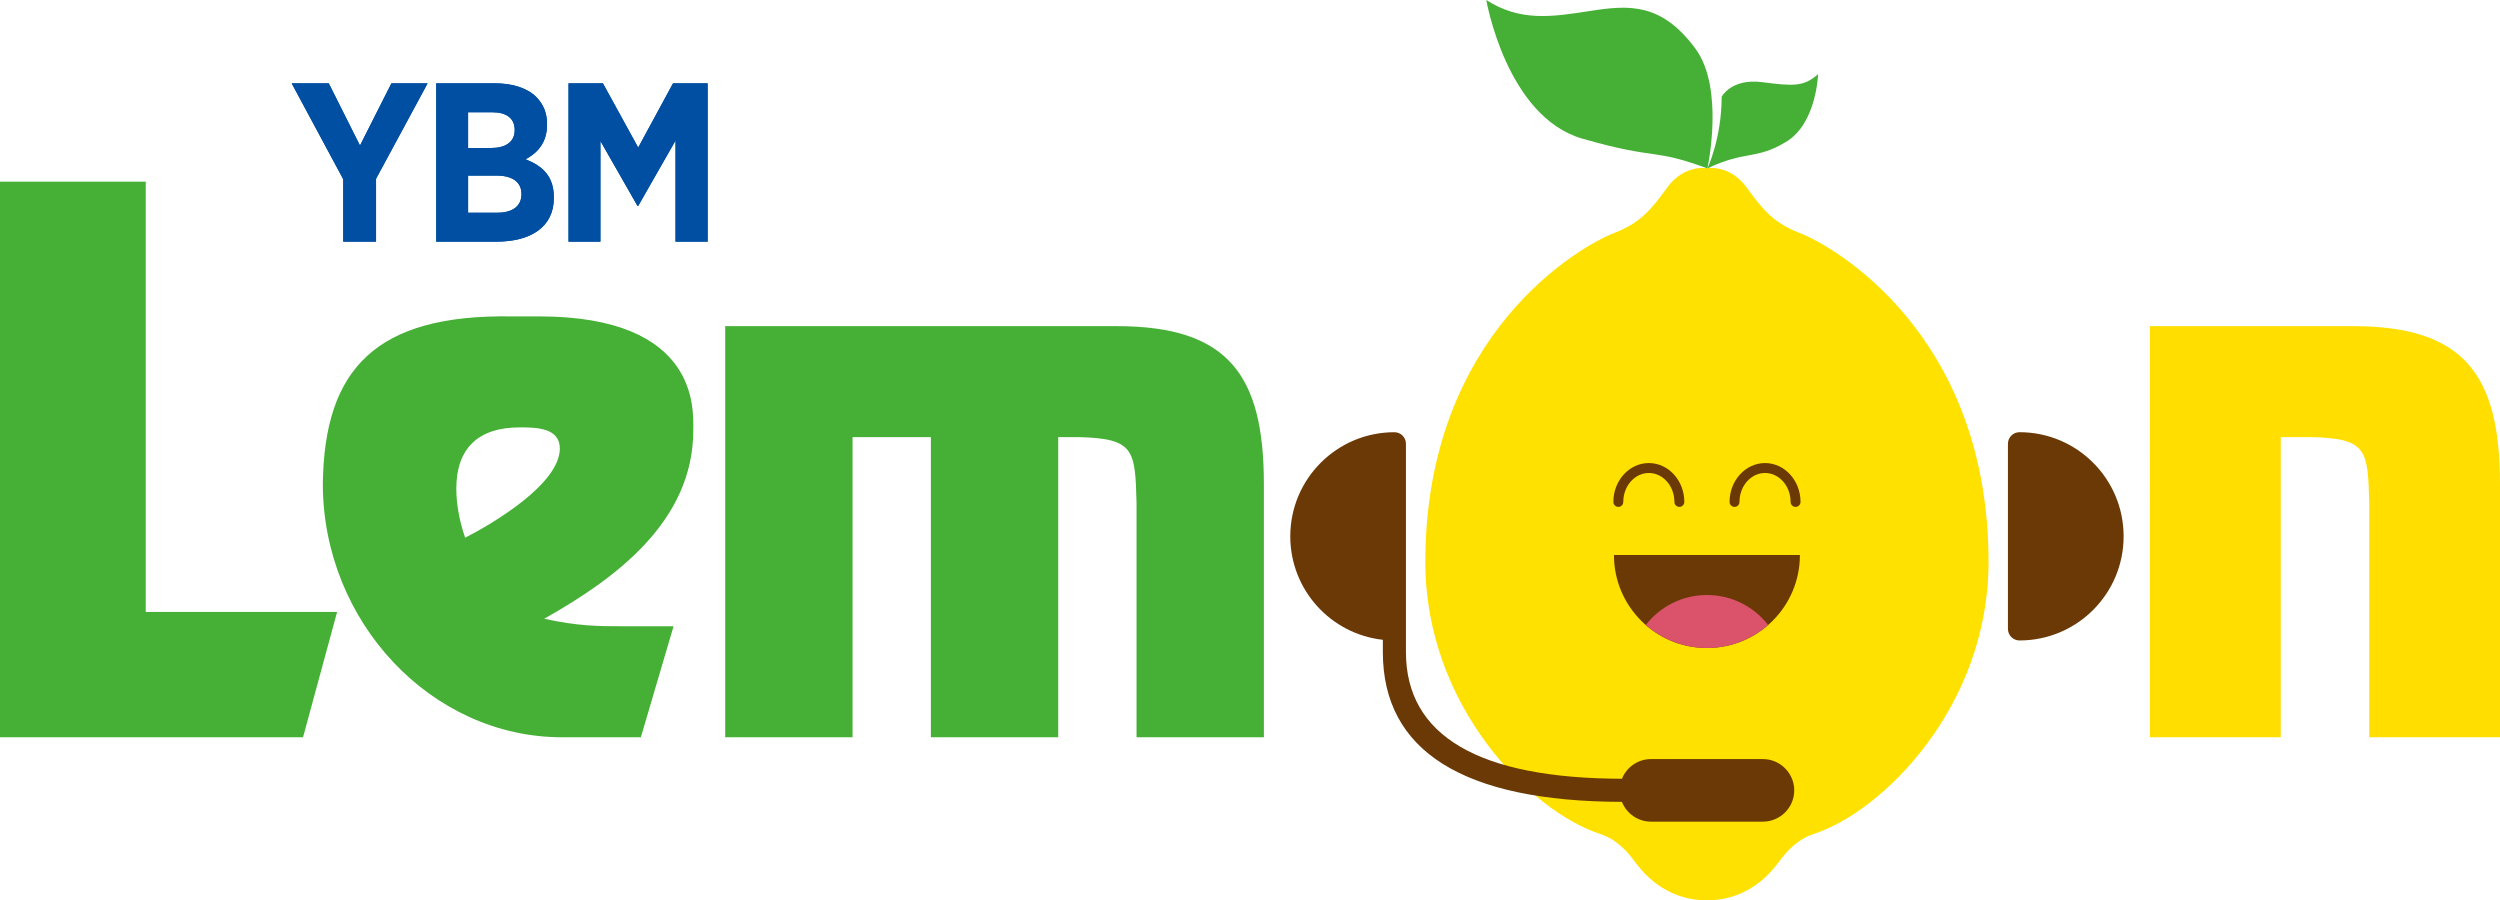
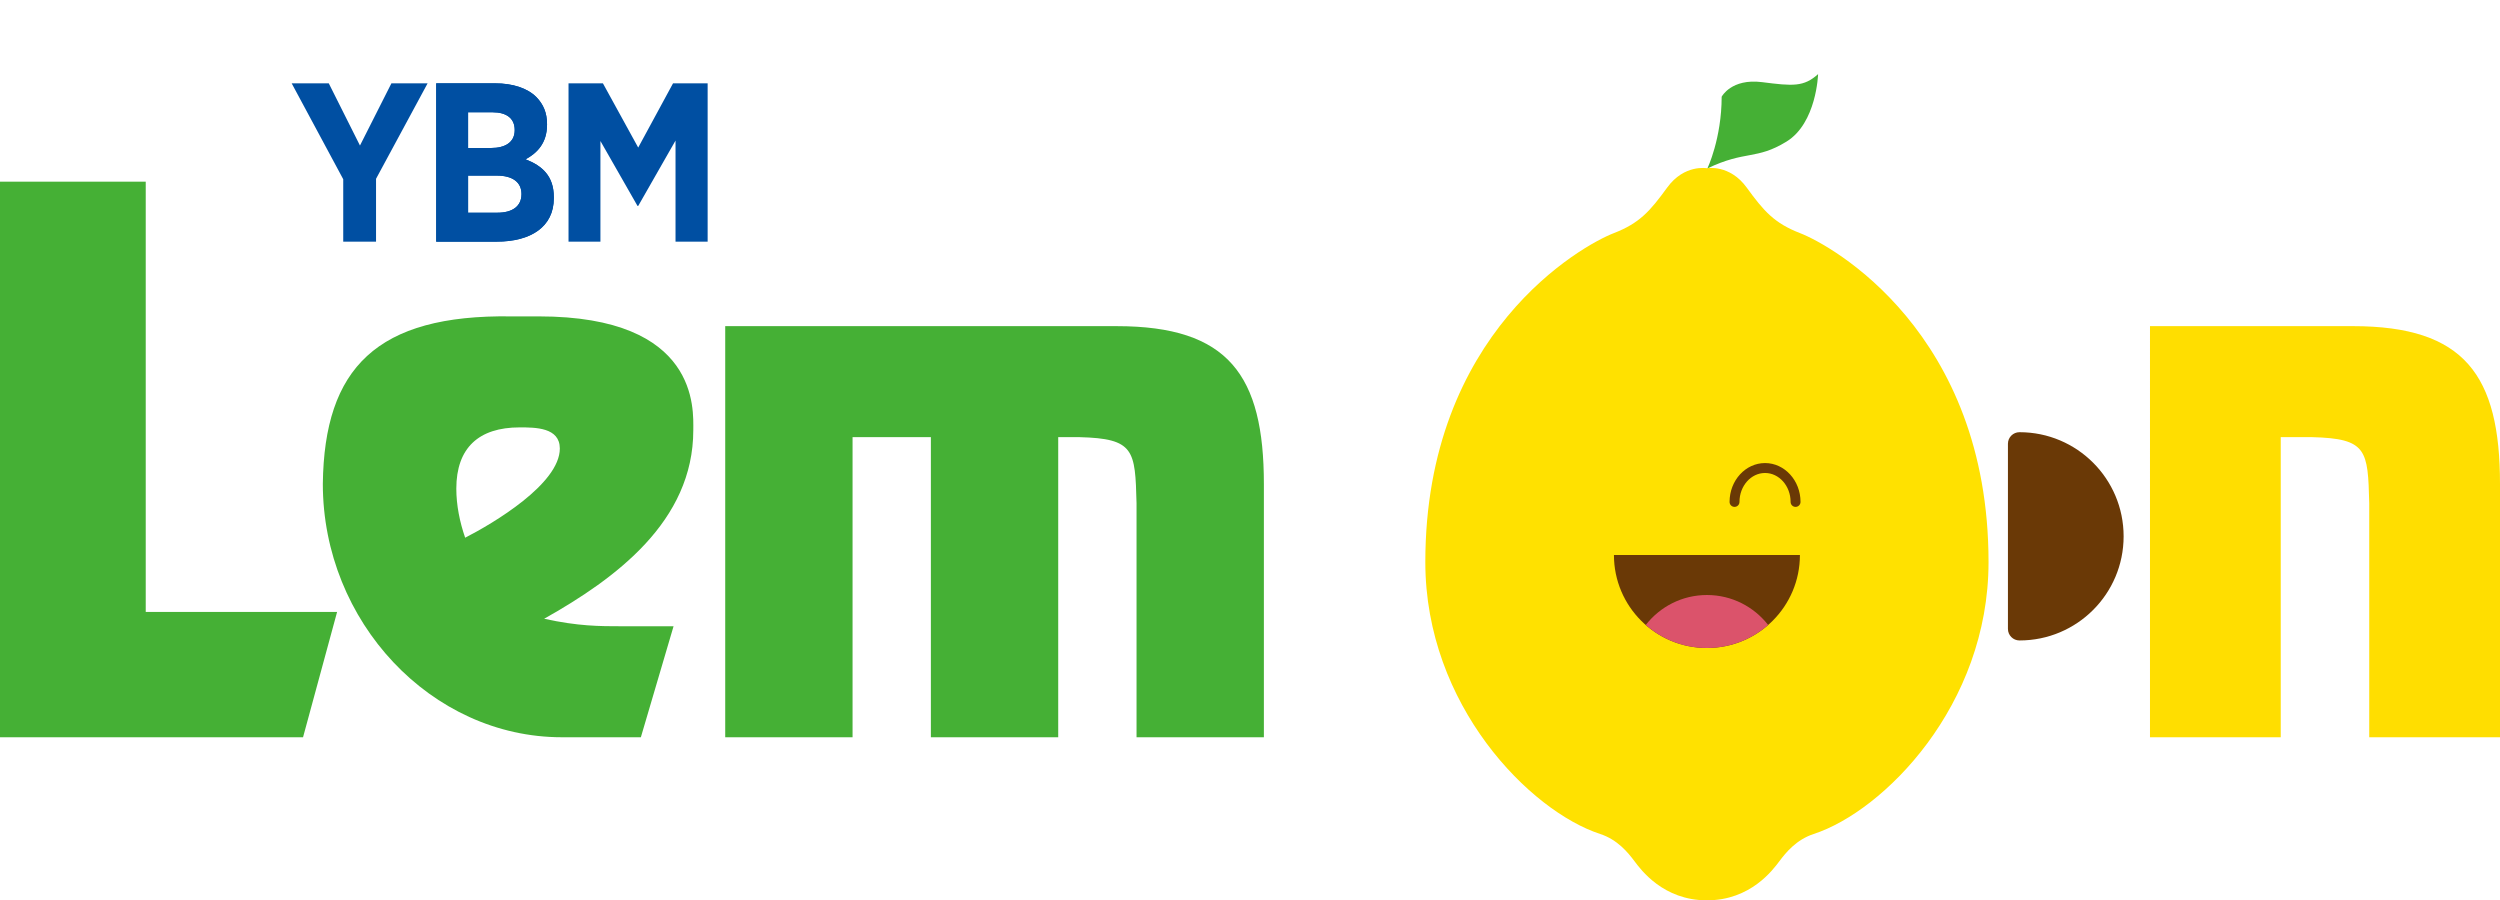
<svg xmlns="http://www.w3.org/2000/svg" xmlns:xlink="http://www.w3.org/1999/xlink" version="1.1" id="Layer_1" x="0px" y="0px" width="255.119px" height="91.877px" viewBox="0 0 255.119 91.877" enable-background="new 0 0 255.119 91.877" xml:space="preserve">
  <polygon fill="#45B035" points="0,18.542 0,75.235 30.925,75.235 34.4,62.448 14.872,62.448 14.872,18.542 " />
  <g>
    <defs>
      <rect id="SVGID_1_" y="0" width="255.119" height="91.878" />
    </defs>
    <clipPath id="SVGID_2_">
      <use xlink:href="#SVGID_1_" overflow="visible" />
    </clipPath>
    <path clip-path="url(#SVGID_2_)" fill="#45B035" d="M65.398,75.235h-8.061c-13.344,0-24.393-11.814-24.393-25.852   c0.139-11.815,5.49-17.306,19.25-17.097h2.78c16.401,0,15.775,9.521,15.775,11.606c0,9.313-7.923,15.15-15.22,19.25   c3.476,0.766,5.699,0.766,7.923,0.766h5.282L65.398,75.235z M53.029,43.614c-4.17,0-6.463,2.085-6.463,6.254   c0,1.669,0.347,3.405,0.903,5.004c2.85-1.459,9.66-5.489,9.66-9.104C57.128,43.614,54.626,43.614,53.029,43.614" />
    <path clip-path="url(#SVGID_2_)" fill="#45B035" d="M113.966,33.283c11.397,0,15.01,5.003,15.01,16.123v25.829h-12.995V51.351   c-0.14-5.421-0.209-6.603-5.838-6.741h-2.155v30.625H94.994V44.61h-7.992v30.625H74.007V33.283H113.966z" />
    <path clip-path="url(#SVGID_2_)" fill="#FFDE00" d="M240.108,33.282c11.396,0,15.011,5.003,15.011,16.124v25.829h-13.343V51.351   c-0.141-5.421-0.209-6.602-5.838-6.741h-3.194v30.625h-13.343V33.282H240.108z" />
    <polygon clip-path="url(#SVGID_2_)" fill="#004FA2" points="35.026,18.29 29.764,8.503 33.55,8.503 36.734,14.852 39.943,8.503    43.636,8.503 38.374,18.245 38.374,24.661 35.026,24.661  " />
    <path clip-path="url(#SVGID_2_)" fill="#004FA2" d="M44.514,8.503h6.001c1.8,0,3.301,0.484,4.224,1.408   c0.716,0.739,1.085,1.616,1.085,2.747v0.069c0,1.893-1.039,2.909-2.193,3.531c1.731,0.67,2.885,1.732,2.885,3.856v0.115   c0,2.908-2.331,4.431-5.839,4.431h-6.163V8.503z M52.522,13.258c0-1.177-0.831-1.8-2.262-1.8h-2.493v3.646H50.1   c1.477,0,2.423-0.599,2.423-1.822V13.258z M50.7,17.92h-2.932v3.786h3.001c1.5,0,2.447-0.646,2.447-1.893v-0.023   C53.215,18.636,52.361,17.92,50.7,17.92" />
-     <polygon clip-path="url(#SVGID_2_)" fill="#004FA2" points="58.017,8.503 61.525,8.503 65.126,15.059 68.681,8.503 72.212,8.503    72.212,24.661 68.935,24.661 68.935,14.344 65.126,21.015 65.057,21.015 61.271,14.39 61.271,24.661 58.017,24.661  " />
-     <polygon clip-path="url(#SVGID_2_)" fill="#004FA2" points="35.027,18.29 29.764,8.503 33.55,8.503 36.735,14.852 39.944,8.503    43.636,8.503 38.374,18.244 38.374,24.661 35.027,24.661  " />
    <path clip-path="url(#SVGID_2_)" fill="#004FA2" d="M44.514,8.503h6.001c1.8,0,3.3,0.484,4.224,1.408   c0.716,0.739,1.085,1.616,1.085,2.747v0.069c0,1.893-1.038,2.909-2.193,3.531c1.732,0.67,2.886,1.732,2.886,3.855v0.116   c0,2.908-2.332,4.431-5.84,4.431h-6.163V8.503z M52.523,13.258c0-1.177-0.831-1.8-2.262-1.8h-2.493v3.646H50.1   c1.477,0,2.423-0.599,2.423-1.823V13.258z M50.7,17.92h-2.932v3.786h3.001c1.5,0,2.447-0.646,2.447-1.893v-0.023   C53.216,18.636,52.362,17.92,50.7,17.92" />
    <polygon clip-path="url(#SVGID_2_)" fill="#004FA2" points="58.017,8.503 61.526,8.503 65.127,15.059 68.682,8.503 72.213,8.503    72.213,24.661 68.936,24.661 68.936,14.344 65.127,21.015 65.057,21.015 61.272,14.39 61.272,24.661 58.017,24.661  " />
    <path clip-path="url(#SVGID_2_)" fill="#FFE100" d="M183.704,23.796c-2.649-1.023-3.714-2.257-5.461-4.66   c-1.748-2.402-4.055-1.966-4.055-1.966s-2.305-0.436-4.052,1.966c-1.748,2.403-2.813,3.637-5.462,4.66   c-3.203,1.238-19.223,10.122-19.223,33.567c0,14.636,10.704,25.412,17.84,27.742c1.773,0.579,2.84,1.894,3.495,2.768   c0.654,0.873,2.937,4.004,7.401,4.004c4.467,0,6.748-3.131,7.404-4.004c0.655-0.874,1.72-2.188,3.495-2.768   c7.136-2.33,17.839-13.106,17.839-27.742C202.927,33.918,186.908,25.035,183.704,23.796" />
-     <path clip-path="url(#SVGID_2_)" fill="#45B035" d="M151.674,0c0,0,2.04,11.932,9.829,14.157c7.79,2.226,7.048,0.927,12.734,3.03   c0,0,1.793-8.161-1.235-12.241c-3.459-4.659-6.738-4.451-10.695-3.833C158.351,1.73,155.136,2.226,151.674,0" />
    <path clip-path="url(#SVGID_2_)" fill="#45B035" d="M174.238,17.186c0,0,1.451-3.05,1.454-7.317c0,0,0.983-1.888,4.126-1.486   c3.142,0.403,4.253,0.497,5.714-0.82c0,0-0.148,5.005-3.234,6.893C179.211,16.344,178.128,15.322,174.238,17.186" />
-     <path clip-path="url(#SVGID_2_)" fill="#6A3906" d="M171.375,51.727c-0.279,0-0.507-0.227-0.507-0.507   c0-1.628-1.17-2.953-2.607-2.953c-1.438,0-2.609,1.325-2.609,2.953c0,0.28-0.226,0.507-0.506,0.507   c-0.278,0-0.506-0.227-0.506-0.507c0-2.188,1.625-3.966,3.621-3.966s3.62,1.778,3.62,3.966   C171.881,51.5,171.653,51.727,171.375,51.727" />
    <path clip-path="url(#SVGID_2_)" fill="#6A3906" d="M183.232,51.727c-0.279,0-0.506-0.227-0.506-0.507   c0-1.628-1.17-2.953-2.608-2.953c-1.438,0-2.608,1.325-2.608,2.953c0,0.28-0.226,0.507-0.506,0.507   c-0.279,0-0.506-0.227-0.506-0.507c0-2.188,1.624-3.966,3.62-3.966s3.621,1.778,3.621,3.966   C183.739,51.5,183.511,51.727,183.232,51.727" />
    <path clip-path="url(#SVGID_2_)" fill="#6A3906" d="M174.189,66.126c5.241,0,9.489-4.249,9.489-9.491h-18.979   C164.699,61.877,168.948,66.126,174.189,66.126" />
-     <path clip-path="url(#SVGID_2_)" fill="#6A3906" d="M179.908,77.463H168.47c-1.336,0-2.482,0.835-2.956,2.007   c-14.623-0.033-22.041-4.382-22.041-12.933V45.286c0-0.651-0.527-1.179-1.178-1.179c-5.868,0.001-10.625,4.758-10.625,10.626   c0,5.469,4.134,9.97,9.446,10.557v1.248c0,10.112,8.21,15.254,24.395,15.29c0.471,1.178,1.62,2.018,2.959,2.018h11.438   c1.755,0,3.19-1.436,3.19-3.19S181.663,77.463,179.908,77.463" />
    <path clip-path="url(#SVGID_2_)" fill="#6A3906" d="M206.084,44.105L206.084,44.105c-0.65,0-1.179,0.528-1.179,1.179v18.894   c0,0.65,0.528,1.179,1.179,1.179c5.868,0,10.626-4.757,10.626-10.626S211.952,44.105,206.084,44.105" />
    <path clip-path="url(#SVGID_2_)" fill="#DB536B" d="M180.436,63.778c-1.45-1.859-3.706-3.059-6.246-3.059s-4.796,1.199-6.246,3.059   c1.669,1.461,3.853,2.349,6.246,2.349C176.581,66.126,178.767,65.239,180.436,63.778" />
  </g>
</svg>